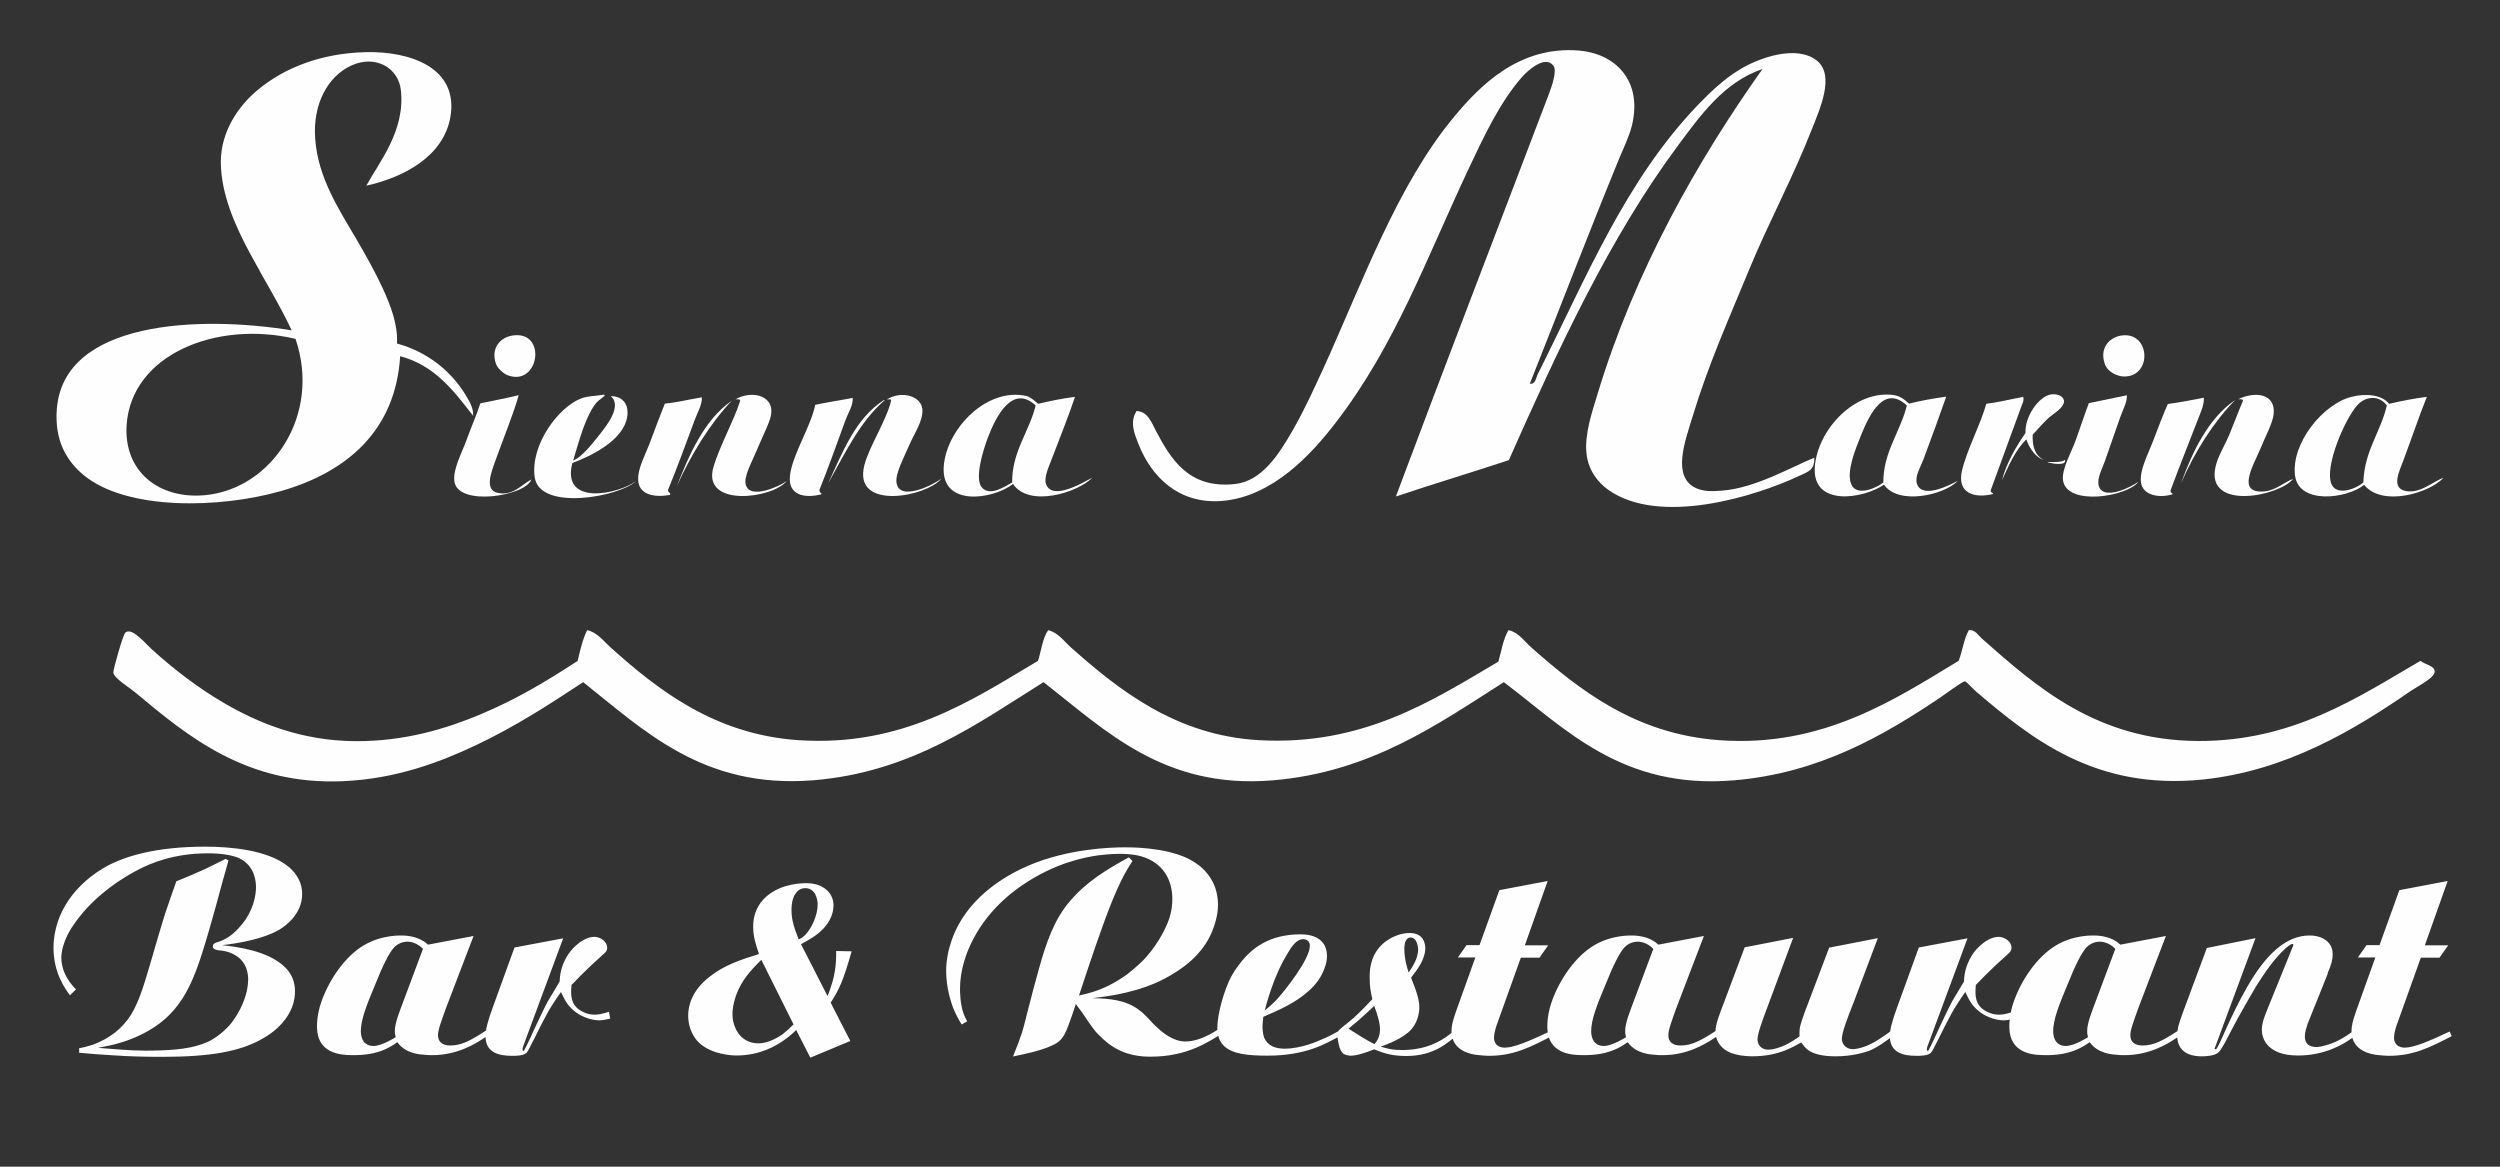
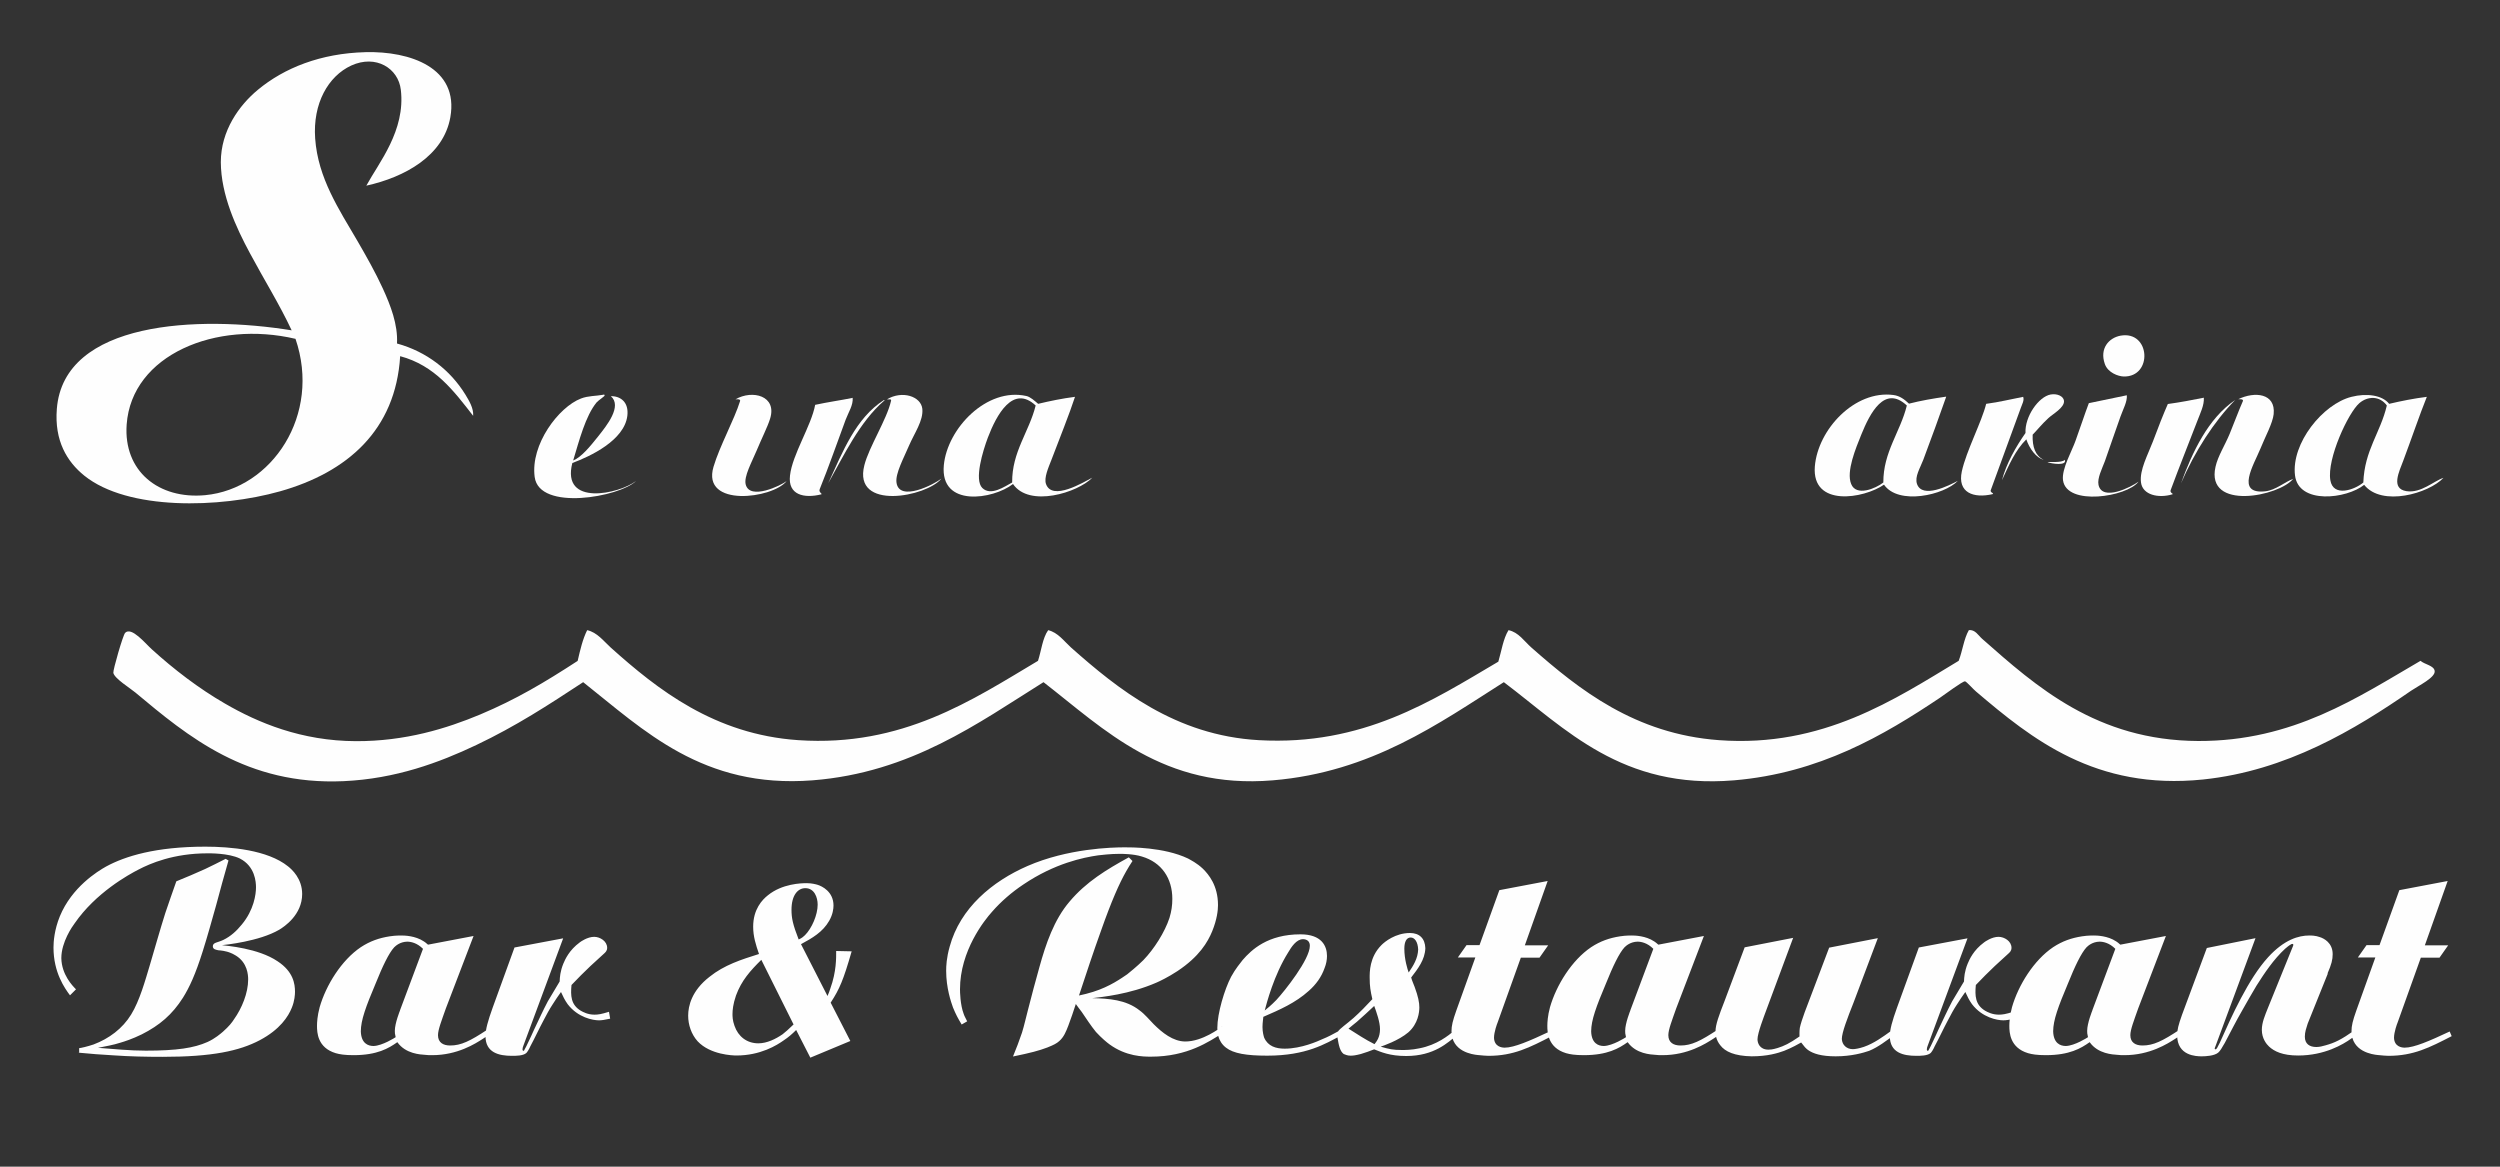
<svg xmlns="http://www.w3.org/2000/svg" xml:space="preserve" width="150mm" height="70mm" version="1.1" style="shape-rendering:geometricPrecision; text-rendering:geometricPrecision; image-rendering:optimizeQuality; fill-rule:evenodd; clip-rule:evenodd" viewBox="0 0 15000 7000">
  <rect x="0" y="0" width="15000" height="7000" fill="#333333" stroke="none" />
  <defs>
    <style type="text/css"> .fil0 {fill:none} .fil1 {fill:#FEFEFE;fill-rule:nonzero} </style>
  </defs>
  <g id="Layer_x0020_1">
    <polygon class="fil0" points="0,0 15000,0 15000,7000 0,7000 " />
    <path class="fil1" d="M2198 1114c74,-137 236,-330 207,-575 -15,-130 -150,-213 -297,-146 -139,64 -232,228 -217,438 17,238 143,425 255,617 52,90 106,185 151,283 46,101 91,215 85,330 178,49 320,160 410,306 23,38 50,82 47,128 -116,-149 -229,-302 -438,-358 -27,444 -317,697 -721,811 -362,102 -913,116 -1174,-94 -104,-84 -180,-209 -165,-400 41,-530 853,-562 1409,-472 -74,-158 -165,-303 -250,-462 -83,-154 -174,-350 -175,-547 0,-189 110,-341 222,-434 158,-131 376,-219 646,-226 267,-7 562,93 509,391 -41,231 -273,359 -504,410zm-1438 1433c-20,280 192,450 471,424 401,-38 698,-482 542,-938 -476,-112 -983,95 -1013,514z" />
-     <path class="fil1" d="M3070 2014c217,-39 167,314 -28,236 -21,-9 -57,-40 -66,-66 -33,-95 25,-157 94,-170z" />
    <path class="fil1" d="M12723 2014c180,-32 195,249 19,245 -33,-1 -95,-23 -113,-75 -33,-94 25,-157 94,-170z" />
    <path class="fil1" d="M3622 2367c4,-1 4,2 5,5 10,0 -37,30 -47,42 -67,81 -105,230 -141,349 48,-19 101,-83 151,-146 49,-62 145,-180 75,-240 58,-1 109,36 99,118 -18,147 -222,243 -330,283 -68,264 283,185 382,108 -98,96 -581,183 -608,-24 -26,-195 144,-420 278,-471 44,-17 87,-14 137,-23z" />
    <path class="fil1" d="M4720 2886c-82,106 -512,162 -439,-85 37,-125 124,-281 160,-396 0,-12 -16,-9 -28,-9 100,-59 252,-22 207,118 -15,48 -51,119 -80,189 -31,73 -77,156 -66,203 24,99 215,5 245,-19z" />
    <path class="fil1" d="M5648 2872c-86,108 -532,196 -462,-80 27,-109 135,-275 160,-386 5,-16 -15,-7 -24,-10 91,-55 204,-18 212,57 7,71 -48,146 -80,221 -31,73 -83,168 -75,222 17,118 226,10 269,-24z" />
    <path class="fil1" d="M13760 2872c-83,106 -527,195 -467,-71 14,-64 57,-130 85,-198 28,-68 53,-137 80,-198 0,-12 -16,-9 -28,-10 97,-47 225,-37 212,90 -6,55 -52,138 -80,208 -40,97 -150,273 28,255 66,-7 118,-57 170,-75z" />
-     <path class="fil1" d="M3103 2372l9 0c-29,106 -96,269 -141,396 -24,67 -65,171 14,189 93,21 146,-51 203,-80 -32,99 -444,166 -462,9 -8,-72 44,-167 71,-240 30,-83 63,-157 85,-226 73,-16 150,-29 221,-47z" />
    <path class="fil1" d="M6450 2381c-32,99 -95,256 -141,377 -19,49 -46,109 -33,146 37,104 224,-10 278,-38 -87,90 -379,181 -476,38 -119,93 -439,143 -415,-113 21,-221 258,-468 495,-415 24,5 51,30 71,47 71,-17 143,-32 221,-42zm-523 245c-30,80 -83,253 -33,302 51,50 134,-9 179,-33 -2,-184 102,-304 141,-462 -136,-127 -235,56 -287,193z" />
    <path class="fil1" d="M11677 2381c-35,100 -92,258 -137,377 -19,50 -53,102 -38,146 32,90 190,10 245,-19 -82,86 -357,148 -443,23 -121,84 -434,137 -415,-109 18,-223 240,-459 471,-429 39,5 66,26 94,52 70,-18 145,-31 222,-42zm-509 226c-33,82 -92,222 -61,297 30,76 146,28 193,-9 -1,-183 102,-303 141,-462 -134,-125 -221,46 -273,174z" />
    <path class="fil1" d="M12761 2372c3,38 -21,80 -38,127 -31,85 -60,174 -94,269 -17,45 -46,101 -38,141 22,102 197,13 240,-19 -67,91 -432,149 -453,-9 -9,-67 55,-178 75,-236 30,-82 52,-152 80,-226 75,-16 152,-31 226,-47z" />
    <path class="fil1" d="M14561 2381c-42,104 -93,254 -141,382 -25,67 -77,169 19,184 88,13 163,-61 222,-80 -88,94 -371,175 -476,42 -106,85 -394,119 -415,-57 -23,-192 167,-428 339,-471 90,-23 184,-11 226,42 72,-17 147,-32 226,-42zm-405 38c-67,58 -195,334 -174,462 17,104 146,58 198,14 7,-194 103,-299 141,-462 -43,-59 -115,-57 -165,-14z" />
    <path class="fil1" d="M12139 2381c8,21 -7,45 -14,66 -57,157 -121,332 -179,490 -11,20 23,21 9,28 -113,26 -212,-8 -184,-137 27,-123 119,-296 146,-405 78,-10 148,-28 222,-42z" />
-     <path class="fil1" d="M4211 2386c2,43 -26,88 -42,132 -51,136 -105,287 -160,419 -6,21 23,19 9,33 -95,16 -185,-2 -189,-90 -3,-73 46,-156 75,-236 31,-85 62,-164 85,-222 78,-8 146,-26 221,-38z" />
    <path class="fil1" d="M5116 2386c4,45 -25,87 -42,132 -49,132 -101,282 -155,415 -10,21 17,29 9,33 -103,26 -202,4 -188,-113 14,-126 128,-299 151,-424 73,-16 152,-27 226,-42z" />
    <path class="fil1" d="M13223 2386c3,45 -21,92 -38,137 -50,131 -110,279 -160,415 -10,20 20,24 9,28 -83,25 -178,4 -188,-71 -10,-74 41,-166 71,-245 33,-89 65,-169 90,-226 75,-10 146,-24 217,-38z" />
    <path class="fil1" d="M3466 3965c15,-65 30,-130 57,-184 60,13 99,66 141,104 281,252 623,522 1126,556 625,42 1045,-242 1438,-476 20,-61 27,-136 61,-184 59,14 95,66 137,104 281,249 626,528 1127,556 625,35 1040,-237 1437,-471 19,-64 29,-137 61,-189 60,12 95,67 137,104 287,253 622,519 1126,556 622,46 1058,-247 1438,-476 23,-59 31,-132 61,-184 38,-5 57,32 80,52 324,286 687,610 1296,613 570,2 957,-262 1334,-481 25,22 81,28 85,61 5,39 -95,87 -141,118 -337,233 -748,481 -1249,533 -645,66 -1028,-244 -1362,-528 -14,-11 -58,-61 -66,-61 -15,-1 -121,79 -151,99 -336,225 -723,452 -1235,495 -673,56 -1010,-309 -1381,-589 -389,247 -796,540 -1386,589 -658,55 -1012,-307 -1376,-589 -390,244 -796,543 -1386,589 -659,51 -1013,-302 -1376,-589 -207,136 -403,264 -641,377 -221,105 -484,203 -797,217 -581,26 -933,-268 -1249,-532 -28,-24 -126,-84 -132,-118 -3,-15 58,-228 71,-240 38,-39 122,65 160,99 132,120 282,235 438,325 198,115 459,225 787,226 296,1 544,-76 745,-160 216,-91 384,-191 584,-321z" />
-     <path class="fil1" d="M6817 2466c70,1 93,71 118,118 86,162 193,352 476,320 161,-18 262,-178 344,-320 74,-129 132,-258 189,-382 231,-508 440,-1093 782,-1503 158,-190 390,-423 745,-396 216,17 386,176 321,448 -16,66 -49,134 -76,198 -183,446 -356,898 -537,1353 34,6 38,-38 47,-56 292,-581 528,-1167 966,-1621 68,-70 148,-148 245,-207 113,-70 344,-154 467,-52 106,89 14,291 -33,410 -115,294 -263,566 -377,844 -117,285 -241,558 -339,881 -43,142 -128,363 24,429 46,20 96,18 151,14 201,-15 412,-139 556,-198 1,75 -33,82 -90,109 -266,125 -837,301 -1145,85 -64,-45 -121,-119 -132,-217 -13,-117 34,-252 66,-358 223,-738 600,-1402 990,-1951 -232,79 -373,279 -509,462 -409,551 -720,1224 -1013,1885 -223,74 -452,142 -674,217 -7,-2 1,-4 0,-9 299,-799 605,-1591 914,-2404 18,-47 50,-140 28,-170 -50,-69 -158,32 -188,66 -135,153 -233,365 -321,551 -255,543 -443,1064 -797,1523 -144,188 -381,449 -688,471 -256,18 -418,-145 -495,-339 -23,-58 -56,-133 -14,-198z" />
    <path class="fil1" d="M12158 2636c-66,65 -105,156 -146,245 25,-98 84,-202 141,-283 -5,-99 79,-218 151,-231 39,-7 77,10 80,38 4,41 -69,80 -94,104 -40,37 -63,67 -94,99 -3,75 17,127 66,151 -45,-12 -86,-68 -104,-123z" />
    <path class="fil1" d="M5304 2400c5,1 3,5 0,5 -147,127 -242,330 -335,495 88,-191 165,-391 335,-500z" />
    <path class="fil1" d="M13411 2400c-127,129 -243,310 -325,500 68,-188 163,-390 325,-500z" />
-     <path class="fil1" d="M4390 2405c-128,134 -244,322 -330,514 74,-188 165,-401 330,-514z" />
    <path class="fil1" d="M12285 2773c6,-4 85,6 104,-14 14,38 -81,23 -104,14z" />
    <path class="fil1" d="M471 6316c69,7 140,12 209,16 99,7 197,9 296,9 296,0 460,-35 583,-100 121,-64 171,-142 192,-195 17,-41 19,-80 19,-95 0,-48 -10,-121 -104,-183 -118,-80 -308,-93 -334,-97 17,-2 223,-22 344,-93 28,-17 137,-88 137,-214 0,-92 -61,-147 -85,-166 -123,-99 -347,-118 -496,-118 -297,0 -481,57 -595,119 -52,29 -206,124 -278,299 -33,81 -38,152 -38,187 0,150 67,244 99,287l36 -36c-21,-21 -86,-88 -88,-187 0,-97 67,-192 80,-209 126,-183 323,-292 384,-323 69,-36 209,-97 413,-97 9,0 126,-2 194,31 92,47 97,142 97,173 0,41 -12,135 -85,223 -31,38 -66,71 -112,93 -33,16 -62,14 -62,38 0,19 21,21 35,24 7,0 43,3 73,16 5,2 17,7 31,16 69,43 73,116 73,143 0,81 -38,173 -85,239 -12,19 -29,41 -66,74 -14,12 -47,41 -93,62 -81,36 -183,52 -370,52 -97,0 -192,-10 -287,-17 45,-9 92,-17 135,-31 24,-7 71,-22 128,-50 107,-54 183,-119 247,-220 38,-61 74,-137 119,-280 29,-92 54,-183 80,-275 24,-90 48,-178 74,-268l-17 -10c-41,21 -81,41 -123,61 -57,26 -114,50 -173,74 -22,64 -45,126 -66,190 -33,104 -62,209 -93,313 -28,93 -61,213 -112,296 -52,85 -133,145 -226,180 -36,12 -74,21 -86,22l0 29zm2370 -700l-273 52c-12,-10 -17,-15 -24,-19 -52,-35 -118,-36 -137,-36 -31,0 -59,3 -69,5 -64,10 -118,29 -173,65 -116,78 -209,228 -247,360 -14,52 -16,92 -16,112 0,40 3,131 112,164 24,7 54,12 107,12 142,0 211,-41 263,-78 50,71 140,74 166,76 14,2 29,2 43,2 152,0 259,-69 304,-98l47 -31 -17 -26c-107,71 -161,97 -226,97 -41,0 -73,-17 -73,-62 0,-33 21,-86 47,-160l166 -434zm-441 447c0,0 -31,76 -31,122 0,12 0,17 5,38 -2,2 -81,52 -133,53 -33,0 -74,-16 -76,-88 0,-67 31,-150 88,-285 43,-107 80,-184 112,-219 10,-10 36,-33 78,-34 22,0 59,7 95,43l-138 369zm1253 8c-45,14 -64,17 -86,17 -40,0 -69,-16 -83,-24 -59,-36 -61,-90 -55,-154 38,-40 76,-78 114,-114 28,-26 55,-50 83,-76 5,-5 17,-14 17,-33 0,-40 -43,-66 -78,-66 -40,0 -81,29 -86,33 -64,47 -88,102 -99,128 -19,47 -21,81 -22,107 -24,40 -48,80 -71,119 -29,55 -55,112 -83,171 -10,22 -21,47 -31,67 -9,19 -21,45 -26,52 0,2 -3,7 -7,7 -2,0 -5,-3 -5,-9 0,-7 3,-16 5,-21l239 -645 -292 55 -131 361c-29,81 -43,131 -43,171 0,99 80,118 159,118 24,0 67,0 86,-17 5,-5 16,-21 24,-40 28,-52 52,-105 80,-157 17,-33 35,-66 54,-95 16,-26 33,-50 50,-74 12,26 22,48 40,73 62,81 152,97 188,97 16,0 35,-3 67,-10l-7 -41zm1153 -406c67,-36 131,-73 169,-140 22,-38 26,-73 26,-92 0,-83 -69,-116 -95,-124 -10,-3 -35,-10 -66,-10 -33,0 -147,3 -233,73 -33,26 -88,83 -88,188 0,59 16,109 35,164 -105,33 -209,66 -297,137 -107,83 -128,175 -128,233 0,55 19,112 57,154 76,81 211,85 233,85 143,0 242,-61 285,-92 26,-17 50,-38 73,-61l85 166 240 -100 -118 -230c54,-83 76,-135 126,-308l-93 -2c0,40 2,123 -35,225 -5,16 -10,29 -17,45l-159 -311zm-14 -28c-35,-90 -43,-128 -43,-178 0,-88 38,-130 83,-130 54,0 74,55 74,99 0,61 -35,142 -76,183 -10,9 -16,16 -38,26zm-31 510c-35,33 -45,43 -66,59 -41,28 -93,54 -145,54 -69,0 -121,-41 -143,-105 -12,-33 -12,-57 -12,-71 0,-22 3,-59 21,-111 33,-90 86,-149 152,-214l194 389zm2572 12c-14,10 -118,90 -221,90 -74,0 -140,-54 -190,-104 -28,-28 -52,-59 -85,-83 -81,-64 -185,-71 -283,-73 55,-7 221,-22 384,-93 21,-9 71,-33 126,-69 133,-88 183,-176 209,-239 29,-71 35,-126 35,-157 0,-119 -57,-185 -90,-218 -38,-36 -73,-52 -90,-62 -145,-69 -347,-67 -380,-67 -78,0 -342,7 -583,112 -211,92 -404,252 -467,484 -19,67 -21,116 -21,145 0,102 29,187 41,220 17,41 29,64 52,102l33 -19c-7,-16 -16,-29 -21,-45 -21,-55 -22,-135 -22,-147 0,-232 147,-415 192,-465 54,-62 119,-118 188,-164 190,-128 360,-162 449,-175 19,-2 73,-9 131,-9 10,0 80,0 131,16 119,35 183,131 183,254 0,40 -5,74 -17,114 -28,86 -93,188 -157,254 -38,38 -86,76 -97,85 -33,22 -102,73 -204,105 -28,9 -57,16 -85,22 43,-130 86,-261 133,-391 62,-176 109,-282 150,-354 12,-21 24,-41 38,-62l-22 -22c-133,73 -256,147 -356,266 -93,109 -142,254 -180,391 -24,86 -47,171 -69,258 -12,45 -22,92 -36,137 -16,48 -35,97 -54,143 107,-22 156,-35 206,-54 40,-16 55,-24 71,-38 28,-24 41,-57 55,-93 16,-43 31,-86 45,-130 12,16 22,31 35,47 28,41 55,83 86,121 33,36 67,64 81,74 100,73 202,74 249,74 221,0 351,-93 425,-138l0 -43zm698 28c-31,17 -64,35 -97,48 -26,12 -126,57 -226,57 -52,0 -100,-14 -123,-66 -3,-9 -10,-33 -10,-64 0,-26 5,-55 5,-61 99,-43 192,-83 273,-156 43,-38 76,-83 95,-138 9,-22 14,-48 14,-71 0,-61 -33,-130 -159,-130 -197,0 -294,93 -347,154 -12,16 -43,52 -69,100 -40,76 -83,220 -83,308 0,19 0,78 52,118 45,35 123,48 247,48 235,0 349,-71 443,-121l-14 -28zm-443 -123c12,-45 55,-213 142,-351 17,-29 48,-78 88,-78 10,0 19,3 22,5 10,5 19,14 19,35 0,81 -150,270 -201,325 -35,36 -52,48 -71,64zm1134 123c-29,24 -100,83 -206,103 -45,10 -88,10 -104,10 -55,0 -76,-5 -128,-20 14,-5 107,-36 166,-86 59,-52 66,-121 66,-150 0,-29 -7,-65 -28,-122 -7,-19 -16,-38 -21,-57 40,-52 83,-107 85,-176 -2,-58 -35,-91 -92,-91 -88,0 -152,53 -171,72 -73,73 -71,164 -71,197 0,52 5,79 16,128 -36,39 -74,78 -112,112 -43,38 -83,64 -95,83 -9,16 -5,26 -3,31 9,55 16,86 38,103 9,3 21,10 41,10 16,0 31,-2 62,-10 28,-9 54,-17 80,-28 41,16 93,40 192,40 168,0 251,-81 303,-124l-17 -24zm-270 -352c-7,-19 -26,-79 -26,-143 0,-43 14,-67 38,-67 24,0 43,26 45,72 -2,54 -29,97 -57,138zm-207 200c14,38 35,97 35,140 0,50 -21,74 -33,90 -28,-14 -54,-29 -80,-45 -26,-16 -50,-31 -76,-48 16,-14 33,-27 50,-41 35,-31 69,-62 104,-95zm1041 -749l-290 55 -119 330 -78 0 -52 74 105 0 -114 318c-22,62 -29,92 -29,124 0,124 128,140 156,143 28,3 55,5 66,5 150,0 247,-50 379,-118l-12 -28c-121,57 -214,97 -270,97 -16,0 -62,-5 -64,-59 0,-35 19,-86 21,-90l140 -391 112 0 52 -74 -140 0 138 -389zm937 330l-273 52c-12,-10 -17,-15 -24,-19 -52,-35 -118,-36 -137,-36 -31,0 -59,3 -69,5 -64,10 -118,29 -173,65 -116,78 -209,228 -247,360 -14,52 -16,92 -16,112 0,40 3,131 112,164 24,7 54,12 107,12 142,0 211,-41 263,-78 50,71 140,74 166,76 14,2 29,2 43,2 152,0 259,-69 304,-98l47 -31 -17 -26c-107,71 -161,97 -226,97 -41,0 -73,-17 -73,-62 0,-33 21,-86 47,-160l166 -434zm-441 447c0,0 -31,76 -31,122 0,12 0,17 5,38 -2,2 -81,52 -133,53 -33,0 -74,-16 -76,-88 0,-67 31,-150 88,-285 43,-107 80,-184 112,-219 10,-10 36,-33 78,-34 22,0 59,7 95,43l-138 369zm978 -436l-292 57 -121 323c-33,85 -54,140 -54,182 0,16 2,50 29,83 29,38 85,64 188,66 95,0 157,-19 195,-33 48,-19 86,-41 102,-50 21,28 26,33 41,45 31,22 80,38 166,38 95,0 166,-21 201,-33 54,-22 105,-62 150,-95l-19 -24c-50,36 -102,74 -162,95 -29,10 -55,14 -67,14 -36,0 -64,-24 -66,-61 0,-38 33,-124 71,-220l145 -385 -292 57 -95 251c-41,107 -71,183 -81,230 -3,22 -2,45 -2,52 -62,43 -93,57 -131,69 -9,2 -29,10 -55,10 -54,0 -66,-41 -66,-62 0,-38 40,-140 52,-173l162 -436zm1319 444c-45,14 -64,17 -86,17 -40,0 -69,-16 -83,-24 -59,-36 -61,-90 -55,-154 38,-40 76,-78 114,-114 28,-26 55,-50 83,-76 5,-5 17,-14 17,-33 0,-40 -43,-66 -78,-66 -40,0 -81,29 -86,33 -64,47 -88,102 -99,128 -19,47 -21,81 -22,107 -24,40 -48,80 -71,119 -29,55 -55,112 -83,171 -10,22 -21,47 -31,67 -9,19 -21,45 -26,52 0,2 -3,7 -7,7 -2,0 -5,-3 -5,-9 0,-7 3,-16 5,-21l239 -645 -292 55 -131 361c-29,81 -43,131 -43,171 0,99 80,118 159,118 24,0 67,0 86,-17 5,-5 16,-21 24,-40 28,-52 52,-105 80,-157 17,-33 35,-66 54,-95 16,-26 33,-50 50,-74 12,26 22,48 40,73 62,81 152,97 188,97 16,0 35,-3 67,-10l-7 -41zm916 -455l-273 52c-12,-10 -17,-15 -24,-19 -52,-35 -118,-36 -137,-36 -31,0 -59,3 -69,5 -64,10 -118,29 -173,65 -116,78 -209,228 -247,360 -14,52 -16,92 -16,112 0,40 3,131 112,164 24,7 54,12 107,12 142,0 211,-41 263,-78 50,71 140,74 166,76 14,2 29,2 43,2 152,0 259,-69 304,-98l47 -31 -17 -26c-107,71 -161,97 -226,97 -41,0 -73,-17 -73,-62 0,-33 21,-86 47,-160l166 -434zm-441 447c0,0 -31,76 -31,122 0,12 0,17 5,38 -2,2 -81,52 -133,53 -33,0 -74,-16 -76,-88 0,-67 31,-150 88,-285 43,-107 80,-184 112,-219 10,-10 36,-33 78,-34 22,0 59,7 95,43l-138 369zm1411 -222c24,-55 31,-83 31,-116 0,-69 -54,-95 -76,-102 -26,-10 -54,-10 -64,-10 -64,0 -150,24 -247,130 -119,130 -220,356 -290,513l-16 31c-2,2 -5,9 -10,9 -3,0 -5,-3 -5,-5 0,-3 5,-14 5,-14l240 -648 -292 59 -149 401c-22,62 -29,90 -29,123 0,123 114,126 147,126 26,0 76,-3 99,-22 12,-10 22,-28 40,-59 35,-66 67,-130 104,-194 28,-50 57,-100 86,-149 48,-76 104,-159 171,-221 12,-10 24,-21 40,-29 12,-3 10,5 9,10l-152 375c-17,43 -36,86 -36,130 0,52 28,86 43,100 31,29 81,54 175,54 159,0 270,-67 316,-100 16,-10 29,-22 43,-35l-17 -19c-86,61 -124,78 -178,93 -17,5 -36,10 -55,10 -41,0 -69,-19 -69,-62 0,-29 9,-52 17,-78l121 -301zm721 -555l-290 55 -119 330 -78 0 -52 74 105 0 -114 318c-22,62 -29,92 -29,124 0,124 128,140 156,143 28,3 55,5 66,5 150,0 247,-50 379,-118l-12 -28c-121,57 -214,97 -270,97 -16,0 -62,-5 -64,-59 0,-35 19,-86 21,-90l140 -391 112 0 52 -74 -140 0 138 -389z" />
  </g>
</svg>